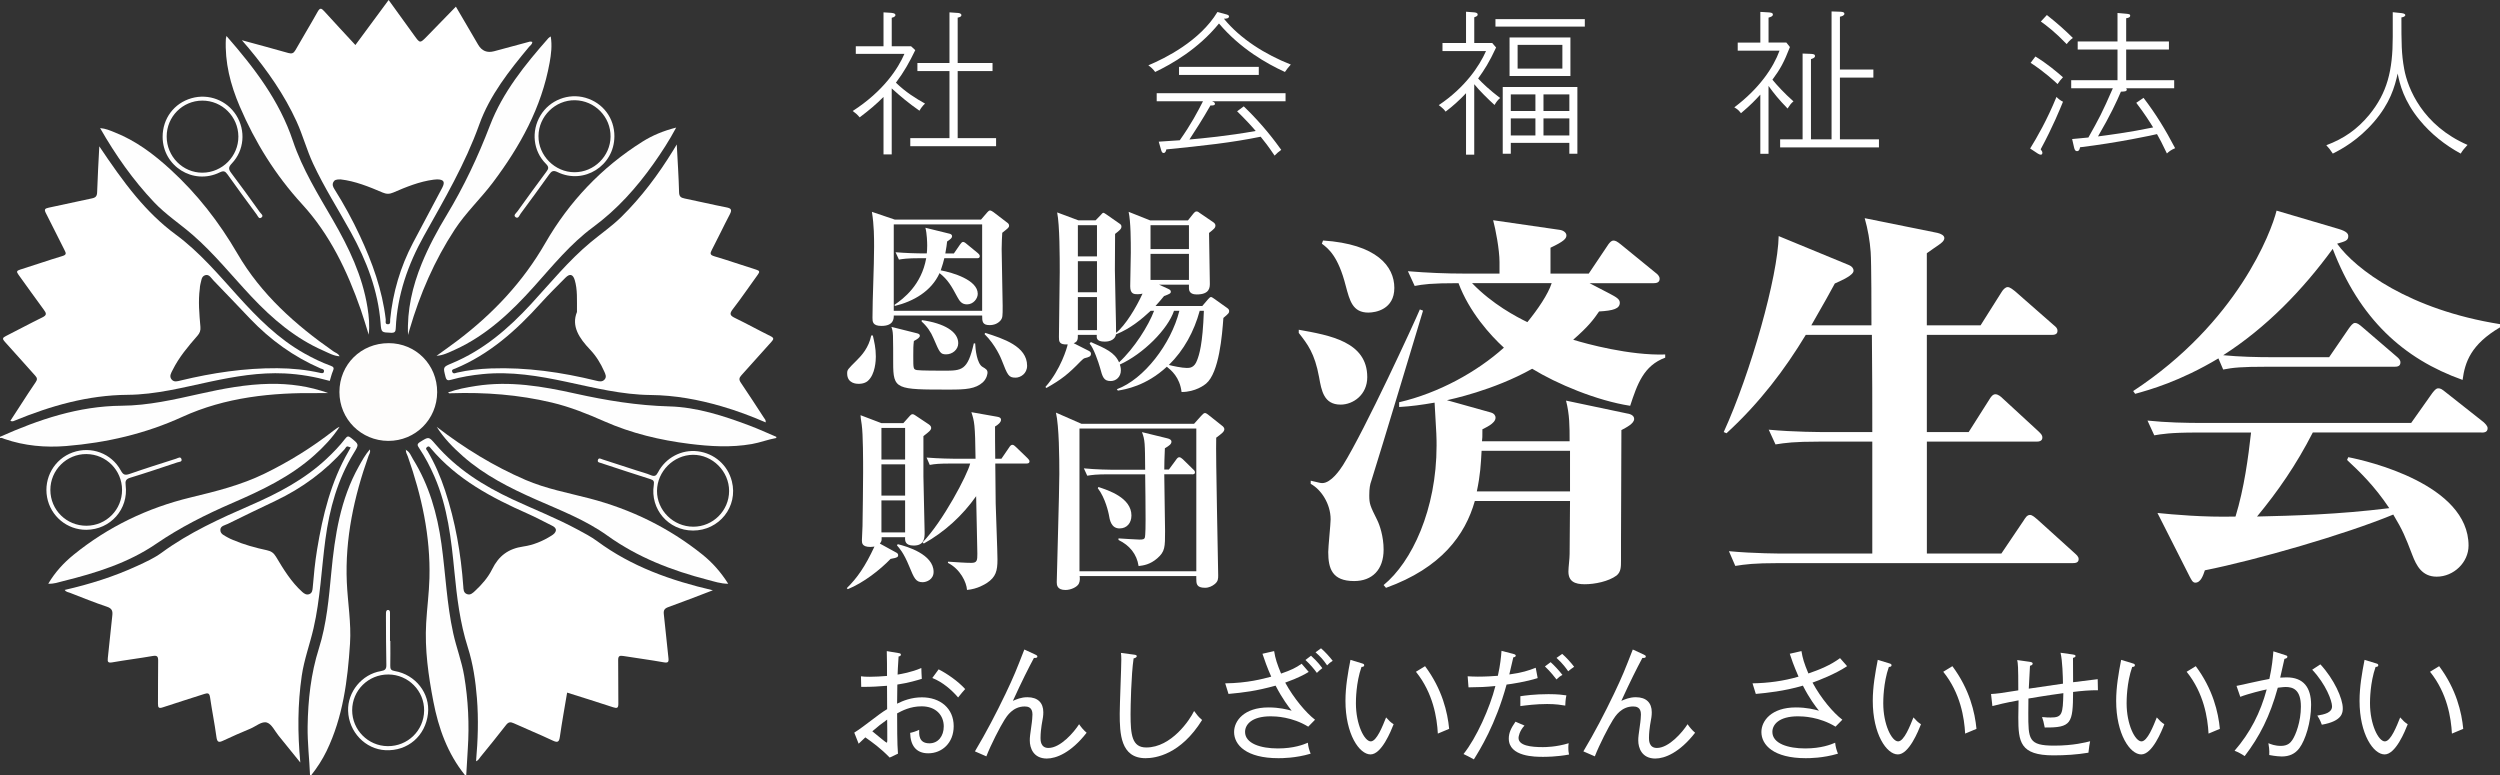
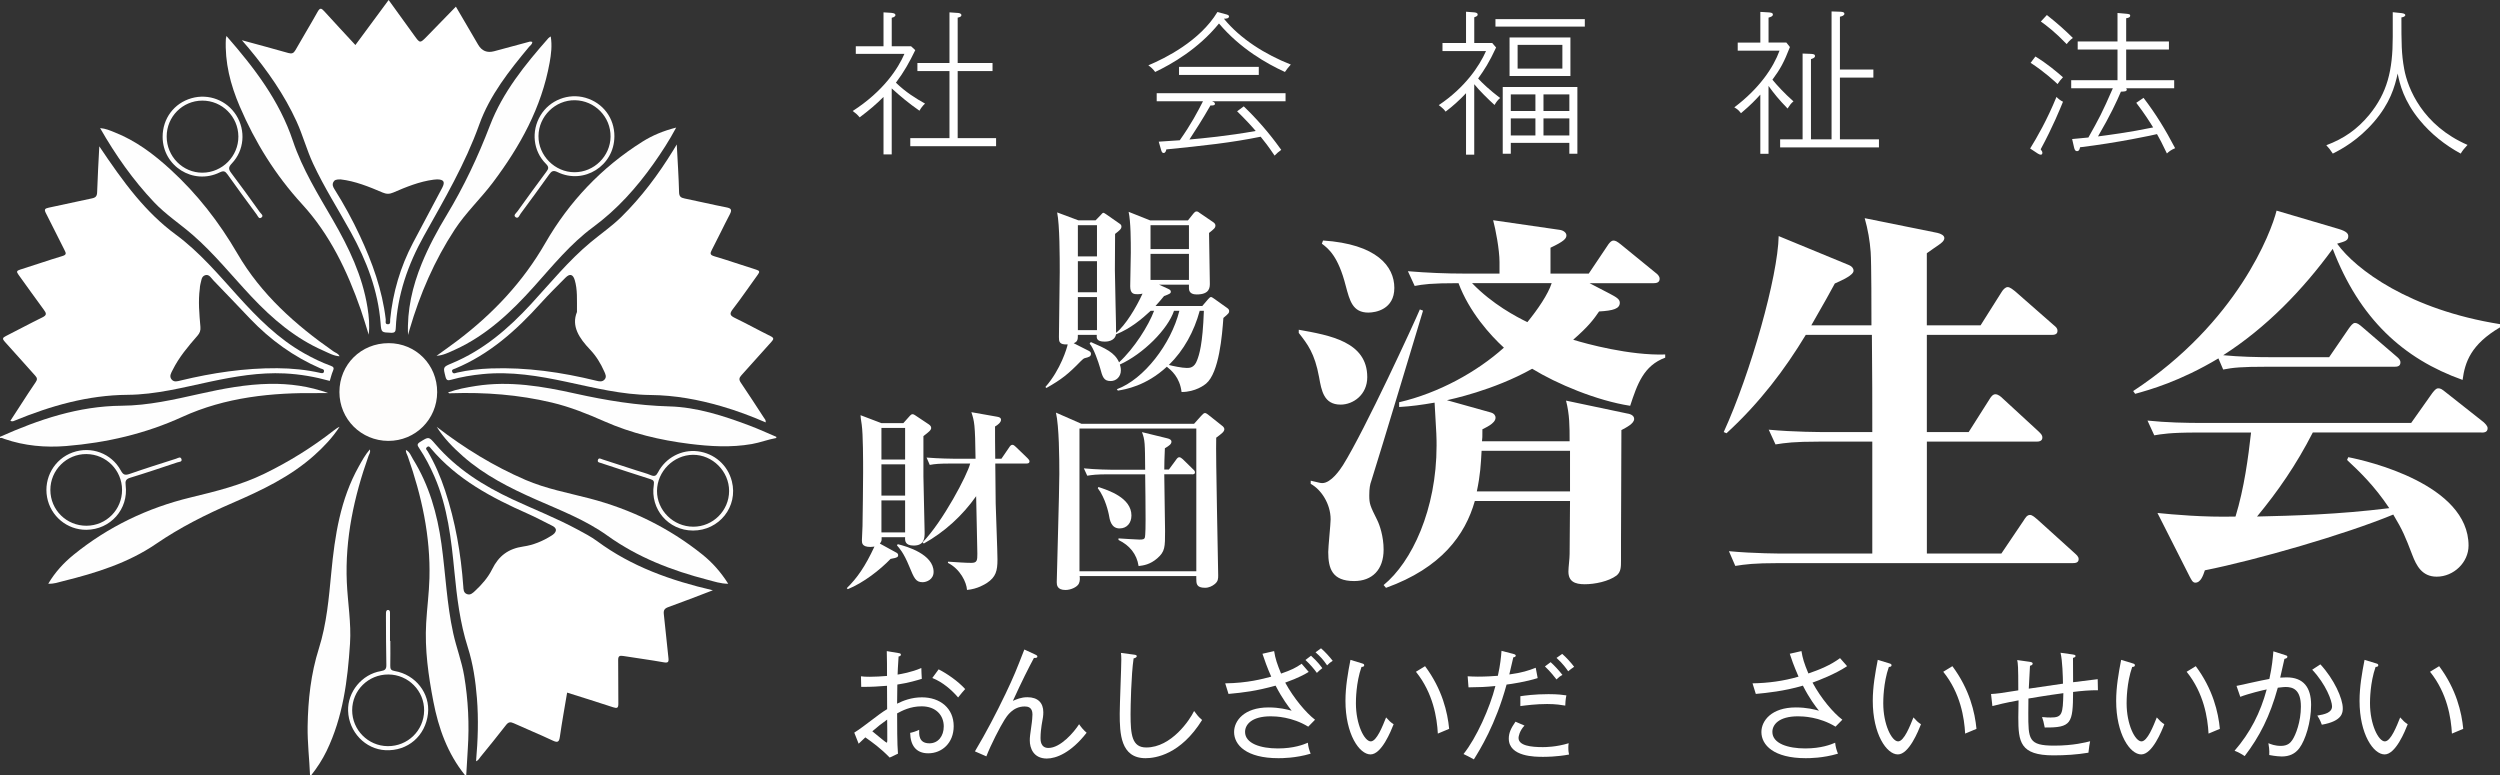
<svg xmlns="http://www.w3.org/2000/svg" viewBox="0 0 1246.56 386.56">
  <rect x="0" y="0" width="1246.56" height="386.56" fill="#333333" stroke="none" />
  <defs>
    <style>.d,.e{fill:#fff;}.f{fill:#fefdfc;}.f,.e,.g,.h,.i,.j{fill-rule:evenodd;}.g{fill:#fefdfd;}.h{fill:#1b983e;}.i{fill:#17983d;}.j{fill:#fefefe;}</style>
  </defs>
  <g id="a" />
  <g id="b">
    <g id="c">
      <g>
        <path class="j" d="M231.89,386.56c-8.71-10.79-13.23-23.4-15.81-36.81-2.49-12.93-4.34-25.93-3.58-39.15,.43-7.44,1.43-14.85,1.63-22.29,.56-20.94-3.87-41.05-10.78-60.7-.38-1.09-1.11-2.08-.95-3.33l-.05,.04c1.98,.94,2.58,3,3.6,4.65,8.03,12.96,12.09,27.25,14.17,42.23,2.06,14.84,2.63,29.87,5.87,44.56,1.58,7.16,4.25,14.01,5.47,21.28,2.01,12.05,2.6,24.15,1.8,36.33-.29,4.4-.52,8.79-.78,13.19h-.59Z" />
        <path class="j" d="M154.59,386.56c-.34-8.13-1.32-16.23-1.2-24.38,.2-13.19,1.6-26.15,5.61-38.83,3.89-12.31,4.98-25.15,6.2-37.93,1.75-18.32,4.49-36.38,13.67-52.78,1.61-2.88,3.17-5.8,5.53-8.54,.48,1.42-.31,2.29-.63,3.2-7.25,20.39-11.77,41.27-10.84,63.03,.44,10.18,2.26,20.33,1.6,30.54-1.19,18.43-3.51,36.66-11.68,53.58-2.09,4.33-4.71,8.33-7.68,12.11h-.59Z" />
        <path class="j" d="M0,217.81c19.36-8.63,39.16-15.34,60.73-15.5,13.21-.1,26.08-3.07,38.9-5.94,11.51-2.58,23.09-4.77,34.89-4.97,9.9-.16,19.69,1.17,29.17,4.61-1.57,0-3.13,.02-4.7,0-23.45-.32-46.53,2.02-68.11,11.87-18.46,8.42-37.8,12.89-57.85,14.52-10.43,.85-20.8-.08-30.8-3.52-.73-.25-1.41-.73-2.24-.47v-.59Z" />
        <path class="j" d="M387.07,218.4c-4.13,.72-8.04,2.29-12.19,3.01-10.38,1.81-20.72,1.2-31.08-.1-14.66-1.83-28.92-5.24-42.44-11.21-8.53-3.77-17.13-7.22-26.22-9.38-16.52-3.93-33.29-5.2-50.23-4.64-.44,.01-.94,.31-1.47-.42,4.56-1.63,9.22-2.49,13.91-3.22,16.81-2.62,33.22,.18,49.54,3.81,15.43,3.43,30.92,5.96,46.82,6.39,13.81,.38,26.97,4.67,39.86,9.5,4.57,1.71,9.01,3.77,13.51,5.67v.59Z" />
        <path class="e" d="M337.45,72.02c.44,8.53,.96,16.15,1.15,23.77,.05,2.2,.85,2.79,2.76,3.18,6.93,1.4,13.8,3.06,20.74,4.41,2.44,.47,3.03,1.15,1.81,3.48-3.06,5.82-5.85,11.78-8.9,17.6-.99,1.88-1.14,2.65,1.28,3.36,6.96,2.04,13.81,4.48,20.74,6.62,1.83,.56,1.87,1.1,.82,2.53-4.18,5.71-8.11,11.6-12.45,17.18-1.91,2.46-1.27,3.27,1.18,4.45,5.91,2.86,11.66,6.06,17.56,8.97,1.81,.89,1.78,1.48,.51,2.87-5.03,5.51-9.92,11.16-14.95,16.66-1.19,1.3-1.33,2.21-.31,3.71,3.92,5.77,7.69,11.63,11.5,17.46,.41,.63,1.07,1.17,.9,2.35-7.22-3.15-14.5-5.85-21.96-8.02-11.54-3.36-23.24-5.52-35.36-5.64-14.32-.13-28.2-3.62-42.12-6.59-13.76-2.94-27.59-5.26-41.77-3.83-5.29,.53-10.51,1.38-15.63,2.82-1.51,.42-2.32,.46-2.81-1.49-1.21-4.85-1.37-4.84,3.23-6.75,15.68-6.53,28.19-17.29,39.53-29.62,9.64-10.48,18.64-21.57,29.65-30.73,5.06-4.21,10.5-7.93,15.22-12.56,10.08-9.91,18.46-21.14,25.85-33.15,.46-.74,.91-1.49,1.84-3.04Zm-49.76,83.54c-.04-6.18,.31-11.13-1.11-15.91-.88-2.95-2.48-3.35-4.64-1.17-4.15,4.18-8.35,8.32-12.29,12.69-12.2,13.54-25.58,25.5-42.68,32.61-.71,.29-2.01,.44-1.44,1.72,.51,1.13,1.59,.48,2.35,.3,5.57-1.28,11.23-1.88,16.92-2.09,17.79-.64,35.22,1.89,52.45,6.11,1.47,.36,2.97,.73,4.14-.52,1.26-1.34,.46-2.81-.13-4.13-1.75-3.98-4.06-7.72-7.02-10.83-5.46-5.73-9.46-11.71-6.55-18.79Z" />
        <path class="e" d="M49.51,72.96c5.86,8.7,11.68,17.17,18.32,25.07,5.9,7.01,12.35,13.44,19.76,18.89,11.81,8.69,21.21,19.83,30.95,30.62,9.9,10.98,20.26,21.42,33.32,28.74,4.2,2.35,8.52,4.46,13.04,6.1,1.45,.52,1.78,1.11,1.13,2.56-.68,1.51-1.03,3.16-1.6,4.99-7.38-2.05-14.86-3.36-22.49-3.73-12.58-.6-24.85,1.5-37.07,4.1-13.63,2.9-27.21,6.47-41.22,6.57-19.83,.14-38.35,5.49-56.46,12.92-.55,.22-1.07,.52-2.02,.03,1.74-2.67,3.46-5.33,5.18-7.97,2.47-3.78,4.87-7.61,7.45-11.31,.92-1.32,.77-2.11-.25-3.23-5.08-5.6-10.04-11.31-15.14-16.89-1.3-1.42-1.23-1.99,.53-2.86,6.06-3.01,11.98-6.31,18.07-9.24,2.42-1.16,2.21-2.04,.8-3.92-4.29-5.74-8.36-11.65-12.6-17.43-1.04-1.43-1.02-1.96,.81-2.53,7.02-2.18,13.96-4.63,21.01-6.74,2.14-.64,2-1.33,1.15-2.97-3.15-6.1-6.1-12.31-9.27-18.4-.96-1.83-.62-2.37,1.35-2.77,7.21-1.47,14.38-3.17,21.59-4.64,1.87-.38,2.51-1.11,2.58-3.07,.24-7.63,.7-15.26,1.08-22.89Zm110.47,113.04c.55,.04,1.35,.28,1.55-.67,.27-1.32-.98-1.31-1.69-1.62-13.43-5.82-25.03-14.23-35.12-24.78-6.11-6.39-12.17-12.81-18.33-19.14-1.1-1.13-2.06-3.11-3.97-2.6-2.15,.58-1.98,2.93-2.53,4.65-.21,.64-.17,1.36-.26,2.04-.86,6.38-.24,12.74,.3,19.09,.16,1.86-.29,3.08-1.47,4.43-4.65,5.32-9.22,10.72-12.39,17.12-.72,1.45-1.82,3.07-.53,4.66,1.27,1.56,2.98,.92,4.64,.52,15.79-3.8,31.77-6.2,48.06-6.1,7.27,.05,14.5,.74,21.73,2.4Z" />
        <path class="e" d="M355.5,294.31c-7.94,3.02-15.05,5.82-22.24,8.39-1.98,.71-2.49,1.61-2.26,3.61,.84,7.22,1.46,14.47,2.29,21.69,.25,2.14-.15,2.64-2.42,2.23-6.67-1.2-13.4-2.06-20.08-3.14-1.86-.3-2.6,0-2.56,2.13,.13,7.17-.03,14.36,.09,21.53,.04,2.32-.6,2.57-2.66,1.89-7.53-2.5-15.12-4.83-22.88-7.29-1.25,7.45-2.57,14.69-3.61,21.97-.39,2.75-1.13,3.09-3.62,1.92-6.38-3.02-12.94-5.67-19.36-8.61-1.73-.79-2.69-.64-3.9,.92-4.14,5.37-8.45,10.61-12.73,15.88-.6,.74-1.01,1.7-2.19,2.17,.93-10.55,1.27-20.98,.44-31.44-.69-8.64-1.93-17.17-4.57-25.45-3.91-12.25-5.41-24.92-6.66-37.64-1.58-16.15-3.36-32.26-9.92-47.37-2.16-4.96-4.64-9.75-7.65-14.25-.85-1.27-1.32-1.99,.46-3.09,4.34-2.68,4.26-2.81,7.64,1.12,10.59,12.33,23.96,20.76,38.52,27.54,10.75,5.01,21.83,9.34,32.28,14.98,3.37,1.82,6.81,3.59,9.87,5.85,17.08,12.62,36.54,19.58,57.73,24.49Zm-78.29-30.06c-.19-1.25-1.15-1.74-2.13-2.23-3.96-1.95-7.84-4.07-11.87-5.85-18.08-8-35.37-17.13-48.39-32.62-.47-.56-.93-1.4-1.9-.62-1,.81-.09,1.44,.25,2.01,3.67,6.19,6.48,12.76,8.74,19.58,5.17,15.56,7.92,31.57,9.1,47.88,.1,1.45,.07,3.1,1.72,3.79,1.77,.74,2.96-.46,4.13-1.54,3.41-3.17,6.52-6.72,8.54-10.83,3.28-6.68,8.13-10.27,15.57-11.33,4.89-.7,9.64-2.65,13.93-5.36,1.08-.68,2.15-1.42,2.31-2.87Z" />
        <path class="e" d="M120.59,20.05c8.28,2.26,15.76,4.26,23.2,6.38,1.72,.49,2.62,.14,3.52-1.43,3.63-6.41,7.48-12.69,11.06-19.12,1.14-2.04,1.83-1.9,3.24-.35,5.08,5.6,10.24,11.13,15.6,16.92,5.99-8.11,11.18-15.14,16.58-22.45,4.36,6.03,8.58,11.87,12.79,17.71,2.82,3.92,2.84,3.95,6.24,.49,4.75-4.83,9.46-9.71,14.5-14.89,3.91,6.67,7.5,12.82,11.09,18.96q2.74,4.7,7.99,3.27c5.49-1.49,10.99-2.94,16.48-4.44,.83-.23,1.63-.61,2.53-.19,0,1.21-.98,1.71-1.58,2.42-9.9,11.9-19.61,24.14-24.85,38.76-7.04,19.66-17.51,37.44-27.59,55.51-7.98,14.31-13.31,29.5-14.05,46.05-.07,1.59-.38,2.37-2.35,2.28-4.75-.21-4.85-.06-5.21-4.75-1.26-16.29-6.97-31.1-14.77-45.26-6.3-11.43-13.34-22.44-18.87-34.29-3.2-6.86-5.13-14.21-8.27-21.08-6.14-13.41-14.53-25.35-23.93-36.63-.94-1.13-1.91-2.23-3.35-3.89Zm49.28,69.41c-2.19-.08-3.11,.29-3.65,1.32-.68,1.33-.14,2.45,.56,3.57,4.7,7.48,8.94,15.21,12.67,23.23,6.2,13.31,11.16,26.99,12.89,41.68,.1,.86-.52,2.29,.9,2.41,1.73,.15,1.22-1.5,1.31-2.4,1.33-13.44,5.08-26.15,11.34-38.11,4.82-9.21,9.79-18.33,14.61-27.54,1.56-2.97,.75-4.15-2.58-4.18-.58,0-1.17,.08-1.76,.15-7.08,.94-13.61,3.62-20.09,6.42-1.86,.8-3.37,.81-5.26,0-6.85-2.93-13.77-5.73-20.95-6.56Z" />
-         <path class="e" d="M149.74,380.21c-3.87-4.79-7.36-9.13-10.88-13.45-1.85-2.28-3.37-5.69-5.73-6.46-2.56-.83-5.51,1.87-8.29,3.03-4.52,1.9-9.04,3.82-13.46,5.93-2.23,1.07-3.09,.96-3.46-1.8-.89-6.61-2.23-13.17-3.18-19.77-.3-2.09-1.08-2.25-2.79-1.69-6.9,2.25-13.85,4.37-20.73,6.68-2.05,.69-2.48,.18-2.45-1.85,.1-7.08-.05-14.16,.09-21.24,.04-2.22-.43-2.9-2.77-2.49-6.67,1.16-13.41,1.99-20.08,3.16-2.15,.38-2.47-.21-2.25-2.14,.8-7.03,1.42-14.07,2.23-21.1,.27-2.3-.08-3.63-2.65-4.49-6.23-2.07-12.32-4.56-18.45-6.94-.87-.34-1.96-.37-2.62-1.44,12.48-2.86,24.59-6.64,36.17-11.99,4.19-1.94,8.44-3.85,12.16-6.57,13.74-10.07,29.1-17.02,44.59-23.77,13.64-5.94,26.75-12.82,37.73-23.14,3.3-3.1,6.45-6.35,9.21-9.94,.97-1.26,1.55-1.51,2.92-.39,3.98,3.24,4.05,3.16,1.39,7.5-8.12,13.23-12.14,27.79-14.18,43.02-1.99,14.79-2.56,29.77-5.92,44.38-1.82,7.93-4.7,15.59-5.88,23.7-2.06,14.17-2.11,28.37-.72,43.27Zm25.15-157.13c-.22-.06-.63-.12-.99-.3-1.26-.63-1.54,.62-2.02,1.16-9.7,10.99-21.25,19.47-34.47,25.76-7.97,3.79-15.93,7.62-23.85,11.53-1.41,.7-3.64,.95-3.69,2.95-.06,2.18,2.12,2.86,3.68,3.81,.83,.5,1.76,.87,2.66,1.25,5.43,2.34,11.12,3.89,16.88,5.12,2.09,.45,3.38,1.32,4.5,3.19,3.78,6.32,7.61,12.64,13.17,17.64,1,.89,2.11,1.58,3.47,1.05,1.39-.54,1.57-1.82,1.69-3.16,.53-6.36,1.15-12.72,2.18-19.03,2.82-17.14,6.9-33.87,15.73-49.08,.25-.42,.48-.85,1.06-1.9Z" />
        <path class="f" d="M193.81,171.1c13.56,.02,24.22,10.79,24.17,24.44-.04,13.56-10.86,24.34-24.38,24.3-13.55-.05-24.35-10.84-24.36-24.36,0-13.72,10.76-24.4,24.57-24.37Z" />
        <path class="j" d="M337.17,63.6c-3.54,6.6-7.31,12.39-11.3,18.03-8.5,12.01-18.19,22.81-30.14,31.62-11.3,8.32-20.14,19.25-29.45,29.63-11.41,12.72-23.69,24.35-39.51,31.53-2.9,1.31-5.75,2.78-9.11,3.02,3.62-2.63,7.29-5.19,10.85-7.9,17.51-13.34,32.26-29,43.36-48.28,11.92-20.7,28.06-37.76,48.4-50.57,5.04-3.18,10.55-5.46,16.9-7.07Z" />
        <path class="j" d="M203.46,167.02c-.55-12.44,2.19-24.2,6.81-35.55,3.45-8.46,7.78-16.48,12.49-24.28,8.58-14.2,15.59-29.09,21.54-44.62,6.36-16.59,17.49-30.32,29.14-43.54,.23-.27,.58-.44,1.17-.86,.75,4.59,.2,8.86-.55,13.04-4.03,22.43-14.74,41.73-28.23,59.7-6.07,8.08-13.51,15.03-19.09,23.54-10.12,15.45-17.35,32.17-22.51,49.84-.26,.91-.51,1.81-.77,2.72Z" />
        <path class="j" d="M169.38,177.65c-2.99-.15-5.53-1.66-8.17-2.82-14.02-6.14-25.37-15.84-35.75-26.85-9.75-10.35-18.64-21.53-29.43-30.9-6.37-5.53-13.47-10.17-19.3-16.35-10.42-11.04-19.09-23.34-26.81-36.86,2.77,.21,4.94,1.2,7.12,2.06,10.66,4.19,19.59,10.92,27.98,18.6,13.36,12.23,24.26,26.26,33.37,41.92,11.77,20.23,28.87,35.49,47.87,48.75,1.07,.75,2.53,1.05,3.05,2.48l.06-.05Z" />
        <path class="j" d="M112.92,17.94c13.99,16.01,26.42,32.29,33.1,52.24,4.74,14.13,12.56,26.71,19.96,39.5,7.93,13.72,14.76,27.86,17.27,43.71,.7,4.43,1.15,8.89,.59,13.48-1.31-4.17-2.52-8.38-3.96-12.5-6.7-19.21-15.39-37.43-29.24-52.54-13.3-14.51-23.45-30.86-31.14-48.85-4.59-10.73-7.46-21.84-6.88-33.65,.01-.28,.11-.55,.3-1.39Z" />
        <path class="j" d="M24.07,291.05c3.39-5.76,7.72-10.44,12.66-14.45,17.24-13.98,36.86-23.38,58.35-28.57,12.59-3.04,25.06-6.13,36.78-11.84,12.3-5.99,23.83-13.16,34.61-21.58,.88-.68,1.77-1.34,2.85-1.81-3.48,5.37-7.82,9.92-12.54,14.16-12,10.78-26.36,17.54-40.94,23.86-13.24,5.73-26.03,12.16-38,20.35-13.99,9.57-30.04,14.54-46.34,18.58-2.33,.58-4.65,1.46-7.43,1.3Z" />
        <path class="j" d="M217.77,212.85c13.73,10.58,28.34,19.58,44.28,26.45,10.24,4.41,21.12,6.42,31.8,9.2,20.72,5.4,39.63,14.58,56.37,28,4.98,3.99,9.21,8.76,12.89,14.58-3.83-.03-7.04-1.15-10.26-1.98-17.84-4.62-34.8-11.14-49.96-22.01-10.87-7.8-23.4-12.61-35.57-17.98-13.04-5.76-25.72-12.11-36.51-21.64-4.91-4.34-9.5-8.98-13.05-14.62Z" />
        <path class="e" d="M194.63,319.59c0,4.12,.07,8.25-.03,12.36-.04,1.68,.39,2.34,2.18,2.64,10.47,1.79,17.77,11.22,16.62,21.26-1.27,11.13-10.1,18.73-21.14,18.22-10.11-.47-18.36-9.12-18.69-19.61-.3-9.46,6.87-18.26,16.36-19.83,2.06-.34,2.77-.97,2.72-3.12-.18-7.95-.16-15.9-.21-23.86,0-.69-.01-1.38,.02-2.06,.03-.72,.21-1.48,1.1-1.43,.9,.05,.9,.87,.9,1.57,0,3.83,0,7.66,0,11.49v2.36c.05,0,.11,0,.16,0Zm-1.01,16.72c-9.99-.02-18.01,7.92-18.02,17.85,0,9.79,7.92,17.8,17.71,17.89,9.99,.09,18.05-7.77,18.17-17.72,.12-9.88-7.92-17.99-17.86-18.02Z" />
        <path class="j" d="M81.09,68.24c-.02-9.15,5.72-16.81,14.44-19.28,8.55-2.42,17.59,1.06,22.3,8.56,4.76,7.58,3.99,17.45-2.24,23.98-1.77,1.86-1.72,2.87-.28,4.77,4.86,6.42,9.55,12.97,14.25,19.52,.54,.76,2.05,1.7,.82,2.66-1.27,.99-1.79-.67-2.36-1.45-4.9-6.64-9.81-13.28-14.57-20.02-1.18-1.67-1.96-1.97-3.93-1-13.2,6.44-28.4-3.12-28.43-17.74Zm2.02-.2c-.01,9.98,8,18.1,17.83,18.07,9.88-.03,17.98-8.2,17.92-18.05-.06-9.94-8.15-17.95-18.05-17.89-9.81,.06-17.69,8.01-17.7,17.88Z" />
        <path class="g" d="M43.07,264.17c-9.6,.08-17.87-6.79-19.6-16.26-1.75-9.61,3.63-19.03,12.75-22.31,9.18-3.3,19.34,.38,24.03,9.02,1.19,2.2,2.12,2.47,4.37,1.69,7.68-2.68,15.44-5.12,23.2-7.6,.89-.28,2.28-1.31,2.7,.33,.33,1.32-1.28,1.24-2.1,1.52-7.81,2.61-15.62,5.25-23.5,7.65-2.18,.67-2.54,1.63-2.27,3.72,1.52,11.91-7.57,22.15-19.58,22.24Zm17.79-19.89c-.02-9.84-7.91-17.78-17.75-17.87-9.91-.09-18.03,8-18,17.91,.03,9.98,8.04,17.89,18.06,17.83,9.84-.06,17.7-8.01,17.69-17.88Z" />
        <path class="f" d="M306.35,68.03c-.05,14.62-15.21,24.2-28.36,17.78-2.13-1.04-2.98-.48-4.16,1.18-4.66,6.56-9.43,13.05-14.21,19.51-.62,.84-1.15,2.73-2.47,1.84-1.43-.96,.24-2.07,.83-2.9,4.75-6.62,9.53-13.21,14.4-19.74,1.13-1.51,1.49-2.37-.16-4.01-6.43-6.39-7.42-16.33-2.72-24.13,4.58-7.62,13.88-11.27,22.44-8.8,8.74,2.52,14.46,10.16,14.42,19.27Zm-1.91,.13c.12-9.89-7.85-18.04-17.78-18.18-9.79-.14-18.09,8.02-18.16,17.85-.07,9.77,8.18,18.06,17.97,18.05,9.75,0,17.86-8.01,17.97-17.72Z" />
        <path class="f" d="M345.49,264.54c-12.22-.03-21.39-10.65-19.49-22.77,.27-1.75-.05-2.36-1.73-2.88-7.76-2.43-15.48-5.02-23.21-7.55-.37-.12-.74-.25-1.11-.39-.84-.32-2.3-.25-1.79-1.69,.43-1.2,1.56-.41,2.3-.18,5.7,1.81,11.38,3.69,17.07,5.54,2.33,.76,4.73,1.37,6.98,2.31,1.85,.78,2.67,.37,3.59-1.41,3.8-7.34,11.82-11.5,19.8-10.5,8.35,1.05,14.97,6.87,17.03,14.99,3.19,12.6-6.28,24.56-19.44,24.54Zm.22-1.91c9.8,0,17.82-8,17.84-17.79,.02-9.82-8.28-18.14-18.02-18.06-9.66,.08-17.85,8.26-17.93,17.93-.09,9.77,8.15,17.92,18.11,17.92Z" />
-         <path class="i" d="M202.4,224.29c-.13-.09-.26-.18-.39-.28,.09-.03,.19-.1,.26-.08,.27,.07,.29,.22,.08,.4l.05-.04Z" />
-         <path class="h" d="M169.32,177.7c.11,.07,.22,.15,.33,.22-.07,.03-.15,.06-.22,.09-.02-.12-.03-.24-.05-.36l-.06,.05Z" />
        <g>
          <g>
            <path class="d" d="M458.45,55.2c-5.41-3.78-9.11-6.87-13.82-11.12v32.9h-4.09v-28.65c-3.86,3.86-7.1,6.56-11.89,10.19-1.23-1.47-2.16-2.24-3.47-3.17,15.45-9.96,22.7-21.32,25.79-28.5h-24.25v-3.79h13.82V6.16l3.71,.23c.62,.08,2.24,.16,2.24,1.16,0,.31-.31,1-1.85,1.31v14.21h9.65l2.08,1.93c-2.94,6.1-5.72,11.04-9.65,16.22,4.87,4.71,9.81,7.8,14.52,10.42-1.24,1.16-2.01,2.24-2.78,3.55Zm-4.56,17.69v-4.02h19.54V35.43h-15.99v-4.02h15.99V6.16l4.4,.31c.62,.08,1.54,.31,1.54,1.08,0,.85-1.08,1.08-1.85,1.24V31.41h17.38v4.02h-17.38v33.44h19.15v4.02h-42.78Z" />
            <path class="d" d="M640.71,35.89c-8.96-4.09-22.16-11.51-32.9-24.17-10.35,12.74-23.71,20.31-31.82,24.17-1.08-1.47-1.93-2.24-3.4-3.32,8.34-3.48,25.72-12.12,34.44-26.57l4.4,1.16c.85,.23,1.39,.54,1.39,1.01,0,1-1.31,1.16-2.55,1.16,8.26,10.12,20.62,17.84,33.36,22.86-1.47,1.62-1.85,2.16-2.94,3.71Zm-36.37,14.6c.77,.31,1.47,.62,1.47,1.31,0,.85-1.62,.85-2.24,.77-4.48,7.8-7.34,12.12-10.5,16.99,6.26-.54,19.31-1.78,33.05-4.25-1.31-1.62-5.1-5.79-9.27-9.81l3.32-2.47c9.73,9.34,15.91,17.84,18.69,21.7-1.39,1-2.32,1.78-3.32,2.86-3.24-4.79-4.86-6.87-6.95-9.42-14.75,3.01-28.58,4.48-47.03,6.33-.16,.7-.39,1.78-1.39,1.78-.78,0-1.01-.85-1.24-1.62l-1.16-4.02c1.7-.16,8.96-.62,10.5-.7,5.71-8.11,8.73-13.9,11.58-19.46h-23.09v-4.02h64.25v4.02h-36.68Zm-16.45-13.13v-4.02h39.77v4.02h-39.77Z" />
            <path class="d" d="M745.21,52.34c-2.85-2.55-7.64-7.26-10.12-10.35v35.14h-4.09v-30.66c-3.4,3.63-6.72,6.57-10.19,9.19-.69-1-1.39-1.7-3.4-3.24,13.13-8.8,20.23-19.46,23.55-26.95h-21.7v-4.02h11.74V5.85l4.02,.31c.77,.08,1.78,.23,1.78,1.08,0,.69-.46,.93-1.7,1.39v12.82h8.96l1.93,2.24c-3.48,7.49-5.79,11.04-8.96,15.45,2.08,2.32,5.79,5.79,10.96,9.73-1.24,1.08-1.93,2.01-2.78,3.48Zm.46-39.08v-3.71h44.56v3.71h-44.56Zm36.84,63.4v-5.41h-29.19v5.41h-4.02V43.38h37.22v33.29h-4.01Zm-29.81-38.77V18.67h30.35v19.23h-30.35Zm12.9,9.19h-12.28v8.27h12.28v-8.27Zm0,11.97h-12.28v8.5h12.28v-8.5Zm13.44-36.68h-22.32v11.82h22.32v-11.82Zm3.48,24.71h-12.9v8.27h12.9v-8.27Zm0,11.97h-12.9v8.5h12.9v-8.5Z" />
            <path class="d" d="M891.33,54.12c-4.48-4.63-6.72-7.41-9.5-11.27v33.83h-4.09v-29.5c-2.63,2.86-4.64,5.02-9.65,9.27-1.23-1.54-1.55-1.86-3.32-2.93,12.51-9.42,19.54-19.93,22.55-28.27h-20.85v-4.02h11.28V5.93l3.94,.23c1.08,.08,2.31,.16,2.31,1.08s-1.08,1.23-2.16,1.54v12.43h8.88l1.78,2.24c-2.94,7.57-4.79,10.97-8.73,16.29,2.01,2.47,5.94,6.8,10.5,10.81-1.16,.85-2.09,2.24-2.93,3.55Zm-3.71,19.39v-4.02h11.2V26.7l4.09,.16c1.16,.08,2.09,.15,2.09,1.08s-1.16,1.23-2.01,1.54v40h10.27V5.7l4.63,.16c1.23,.08,1.78,.38,1.78,1,0,.93-1.39,1.31-2.24,1.47v26.33h16.68v4.02h-16.68v30.81h19.46v4.02h-49.27Z" />
            <path class="d" d="M1017.53,74.43c.69,1,.85,1.23,.85,1.78,0,.46-.23,.93-.77,.93-.38,0-.85-.16-1.47-.54l-3.86-2.55c3.47-5.64,8.42-14.21,13.13-25.72,.93,.93,1.93,1.78,3.25,2.39-1.32,3.25-5.02,12.44-11.12,23.71Zm8.42-32.51c-1.39-1.31-6.72-6.26-13.44-10.58l2.39-3.17c6.03,3.71,10.27,7.34,13.75,10.35-1.16,1.23-1.78,2.01-2.7,3.4Zm4.56-19.92c-5.72-5.95-9.96-9.19-12.9-11.27l3.01-3.24c5.17,4.09,8.73,7.26,12.97,11.43-1.47,1.08-2.24,1.93-3.09,3.09Zm49.96,54.52c-2.16-4.63-3.86-7.8-4.94-9.65-1.46,.39-19.61,4.32-38.38,6.56-.08,.54-.31,1.93-1.47,1.93-1.08,0-1.31-1.08-1.54-2.01l-.93-4.02c4.56-.39,6.1-.54,8.11-.77,5.25-9.35,6.79-12.13,12.2-24.56h-20.77v-4.02h23.09v-15.29h-19.85v-4.01h19.85V6.47l4.4,.39c1.39,.16,1.93,.23,1.93,.93,0,.93-1.08,1.16-2.01,1.31v11.58h21.32v4.01h-21.32v15.29h23.94v4.02h-23.94c.08,.16,.31,.46,.31,.62,0,1.01-1.08,1.01-2.93,1.08-2.08,4.87-5.25,11.74-11.43,22.32,5.25-.69,15.14-1.93,27.5-4.48-1.63-2.62-4.17-6.72-8.42-12.28l3.63-2.47c6.18,8.11,10.81,15.68,15.75,25.1-2.08,.85-3.17,1.78-4.09,2.63Z" />
            <path class="d" d="M1226.97,76.59c-7.8-4.24-14.83-9.81-20.46-16.68-7.88-9.57-9.96-17.99-10.97-23.24-1.47,6.72-3.79,14.75-11.81,24.09-7.88,9.11-16.06,13.59-20.54,15.83-1.23-1.93-2.01-2.86-3.24-4.17,8.8-3.32,15.37-7.88,21.39-15.14,8.96-10.97,11.74-22.01,11.74-38.85V6.08l4.4,.46c.46,.08,1.85,.23,1.85,1s-1.39,1.08-1.93,1.16c0,12.67,0,18.15,1.39,25.72,1.78,9.73,9.19,28.11,31.58,37.84-1.62,1.7-2.47,2.78-3.4,4.32Z" />
          </g>
          <g>
            <path class="d" d="M462.87,375.62c-6.25,0-8.92-4.13-9.04-10.2,1.09-.18,3.16-.85,4.49-1.52-.06,2.25-.3,6.74,5.1,6.74,4.43,0,7.16-3.64,7.16-8.44,0-5.58-3.94-10.01-11.05-10.01-5.7,0-9.83,2.25-12.2,3.52,0,4.98,0,15.54,.42,20.09l-4.13,1.94c-4.67-4.79-8.56-7.53-12.14-10.07-1.88,1.76-2.12,2-3.34,3.16l-2.18-5.52c.97-.54,3.4-2.31,4.31-2.97,8.56-6.43,9.34-7.1,12.08-8.74-.06-5.71-.06-6.31-.06-11.65-5.04,.36-6.62,.55-12.87,.55l-.12-5.28c1.34,.18,2.25,.24,4.43,.24,2.36,0,5.94-.18,8.56-.42,0-6.13,0-6.79-.12-12.38l5.77,.97c.79,.12,1.27,.24,1.27,.79,0,.67-.67,.85-1.15,.91-.36,5.04-.42,7.59-.49,9.04,1.46-.24,6.98-1.15,11.83-3.28,.06,.85,.12,4.73,.24,5.4-2.24,.67-6.49,2-12.2,2.85-.06,5.52-.12,6.13-.12,9.53,3.03-1.52,7.22-3.16,12.38-3.16,9.04,0,15.84,5.4,15.84,14.38,0,8.43-5.89,13.53-12.68,13.53Zm-20.51-16.81c-2.61,1.82-5.04,3.76-7.4,5.83,3.46,2.85,6.86,5.65,7.1,5.65,.36,0,.3-.36,.36-1.21,.06-1.21-.06-8.62-.06-10.26Zm35.38-11.04c-3.1-3.64-7.65-7.65-12.87-9.71l3.16-4.31c4.19,2.12,9.65,5.89,13.23,9.83-.97,1.03-2.12,2.43-3.52,4.19Z" />
            <path class="d" d="M522.03,378.23c-6.86,0-8.55-5.4-8.55-8.98,0-1.82,.12-2.55,1.03-9.1,.06-.67,.3-2.37,.3-3.95,0-3.64-2.43-3.94-3.88-3.94-5.83,0-8.86,4.73-10.07,6.67-2.18,3.46-6.79,12.38-9.04,18.21l-5.7-2.49c5.58-9.35,10.62-19,15.29-28.76,4.19-8.8,5.28-11.59,9.35-22.03l5.4,2.49c.61,.3,1.09,.49,1.09,1.03,0,.73-1.03,.73-1.7,.67-2.91,5.46-5.89,11.35-10.5,21.42,1.7-.73,4.07-1.82,7.22-1.82,5.28,0,7.95,2.85,7.95,7.46,0,1.82-.18,2.79-.85,6.49-.24,1.52-.54,4.13-.54,6.37,0,1.15,0,4.98,3.94,4.98,6.01,0,12.74-7.83,15.29-11.84,1.09,1.58,2.24,2.97,3.76,4.25-7.77,10.01-15.23,12.86-19.79,12.86Z" />
            <path class="d" d="M571.18,378.05c-12.5,0-12.86-12.44-12.86-22.21,0-4.31,.79-23.06,.79-26.88,0-1.7-.06-2.43-.18-3.4l6.43,.85c.91,.12,1.46,.24,1.46,.79s-.85,.97-1.58,1.09c-1.21,8.25-1.52,23.91-1.52,27.85,0,10.32,.73,16.57,7.83,16.57,12.56,0,21.79-13.83,23.85-18.2,1.52,2.06,2.12,2.91,4,4.49-10.74,17.23-23.18,19.05-28.22,19.05Z" />
            <path class="d" d="M652.31,362.33c-8.07-4.92-16.26-5.16-18.69-5.16-9.77,0-12.8,4.31-12.8,7.77,0,5.83,7.83,8.25,16.38,8.25,7.95,0,12.81-1.94,14.93-2.85,.18,2,.66,3.64,1.39,5.46-7.52,2.25-14.32,2.25-16.08,2.25-15.96,0-22.09-6.55-22.09-13.05,0-5.58,4.98-12.26,17.17-12.26,5.46,0,9.35,1.03,11.53,1.64-1.64-2.12-4.43-5.64-8.01-12.5-9.95,2.73-15.72,3.4-23.48,4.13l-1.64-5.28c10.98-.12,18.69-2.19,22.94-3.34-2.06-4.61-3.4-8.5-4.37-11.41l5.82-1.33c.61,3.88,1.52,6.49,3.46,11.22,5.22-1.82,7.28-2.85,10.26-4.91,1.15,1.34,3.03,3.52,3.52,4.07-1.58,.97-4.86,2.91-11.71,5.34,4.31,7.89,10.38,15.05,14.87,18.51l-3.4,3.46Zm4.31-26.82c-1.33-1.88-3.46-4.37-5.7-6.43l2.79-2.12c.73,.67,3.52,3.22,5.64,6.19-1.09,.79-1.58,1.28-2.73,2.37Zm5.1-3.76c-1.94-2.85-3.4-4.43-5.76-6.49l2.73-2c1.76,1.46,4.43,4.37,5.83,6.25-.97,.55-1.94,1.33-2.79,2.25Z" />
            <path class="d" d="M683.38,376.17c-5.58,0-12.5-10.08-12.5-26.7,0-7.04,1.21-13.9,2.49-20.45l5.58,1.7c.79,.24,1.27,.36,1.27,.97,0,.79-.85,.85-1.34,.85-2.79,7.95-2.79,16.81-2.79,18.14,0,10.62,4.25,18.99,7.4,18.99,2.98,0,5.95-7.71,7.65-11.95,1.52,1.7,2.18,2.37,3.76,3.4-1.34,3.4-6.01,15.05-11.53,15.05Zm33.56-10.38c-.42-7.83-2.31-20.15-10.92-30.83l4.55-2.79c8.62,11.59,11.23,23.06,12.01,31.25-.3,.12-5.04,2.12-5.65,2.37Z" />
            <path class="d" d="M751.22,341.33c-5.46,20.03-13.41,32.65-16.32,37.32-1.7-1.03-4.06-2.12-5.16-2.67,6.43-8.01,13.17-23.06,15.9-33.92-4.92,.49-7.59,.61-13.41,.67l-.42-5.52c1.4,.06,2.85,.18,5.04,.18,4.01,0,7.71-.24,10.02-.42,1.27-5.7,1.58-9.35,1.82-12.44l5.89,1.52c.91,.24,1.21,.54,1.21,.85,0,.67-.91,.85-1.21,.85-.36,1.34-1.7,7.34-2,8.55,6.25-.85,9.65-1.94,13.17-3.34l.97,5.16c-5.95,1.88-13.05,2.92-15.47,3.22Zm18.15,36.05c-3.83,0-17.05,0-17.05-9.1,0-2.79,1.03-5.1,3.34-8.43l4.49,1.94c-2.49,2.61-2.97,5.46-2.97,6.13,0,3.89,6.19,4.61,12.08,4.61,1.15,0,6.62,0,12.93-1.94-.12,.85-.18,1.22-.18,2.06,0,2.06,.18,2.61,.36,3.58-6.19,1.15-11.71,1.15-12.98,1.15Zm11.11-25.55c-1.94-.3-4.43-.79-9.04-.79-5.64,0-10.56,.67-13.35,1.03v-4.92c2-.3,7.1-1.03,14.02-1.03,4.85,0,7.16,.36,8.92,.61-.42,1.94-.55,4.31-.55,5.1Zm-4.37-13.04c-.54-.73-3.04-3.95-5.77-6.5l2.85-2.12c1.76,1.58,4,3.95,5.89,6.37-1.27,.67-1.88,1.15-2.97,2.25Zm5.83-4.07c-.73-1.09-2.73-3.94-5.83-6.67l2.85-2c1.94,1.64,4.55,4.55,5.95,6.43-1.27,.85-1.82,1.28-2.97,2.24Z" />
-             <path class="d" d="M825.43,378.23c-6.86,0-8.55-5.4-8.55-8.98,0-1.82,.12-2.55,1.03-9.1,.06-.67,.3-2.37,.3-3.95,0-3.64-2.43-3.94-3.88-3.94-5.82,0-8.86,4.73-10.07,6.67-2.18,3.46-6.79,12.38-9.04,18.21l-5.71-2.49c5.58-9.35,10.62-19,15.29-28.76,4.19-8.8,5.28-11.59,9.35-22.03l5.4,2.49c.61,.3,1.09,.49,1.09,1.03,0,.73-1.03,.73-1.7,.67-2.91,5.46-5.89,11.35-10.5,21.42,1.7-.73,4.07-1.82,7.22-1.82,5.28,0,7.95,2.85,7.95,7.46,0,1.82-.18,2.79-.85,6.49-.24,1.52-.54,4.13-.54,6.37,0,1.15,0,4.98,3.95,4.98,6,0,12.74-7.83,15.29-11.84,1.09,1.58,2.24,2.97,3.76,4.25-7.77,10.01-15.23,12.86-19.78,12.86Z" />
            <path class="d" d="M903.77,340.36c4.25,7.89,10.32,15.05,14.87,18.51l-3.4,3.46c-8.07-4.92-16.27-5.16-18.69-5.16-9.77,0-12.8,4.31-12.8,7.77,0,5.83,7.83,8.25,16.38,8.25,7.95,0,12.8-1.94,14.93-2.85,.18,2,.67,3.64,1.39,5.46-7.52,2.25-14.32,2.25-16.08,2.25-15.96,0-22.09-6.55-22.09-13.05,0-5.58,4.98-12.26,17.17-12.26,5.46,0,9.34,1.03,11.53,1.64-1.7-2.12-4.67-5.95-8.01-12.5-9.4,2.79-18.32,3.64-23.48,4.13l-1.64-5.28c7.77-.12,15.54-1.15,22.94-3.34-2.49-5.76-3.58-8.92-4.37-11.41l5.83-1.33c.55,3.46,1.34,6.13,3.46,11.16,5.52-1.88,11.05-4.13,15.78-7.65,1.15,1.34,3.03,3.46,3.52,4.01-5.76,3.88-14.45,7.22-17.24,8.19Z" />
            <path class="d" d="M946.31,376.17c-5.58,0-12.5-10.08-12.5-26.7,0-7.04,1.21-13.9,2.49-20.45l5.58,1.7c.79,.24,1.28,.36,1.28,.97,0,.79-.85,.85-1.33,.85-2.79,7.95-2.79,16.81-2.79,18.14,0,10.62,4.25,18.99,7.4,18.99,2.97,0,5.95-7.71,7.65-11.95,1.52,1.7,2.18,2.37,3.76,3.4-1.33,3.4-6.01,15.05-11.53,15.05Zm33.56-10.38c-.42-7.83-2.31-20.15-10.92-30.83l4.55-2.79c8.62,11.59,11.23,23.06,12.02,31.25-.3,.12-5.04,2.12-5.65,2.37Z" />
            <path class="d" d="M1033.69,345.03c-.06,15.72-.85,17.84-14.14,17.72-.48-2.67-.85-3.76-1.33-5.22,1.76,.24,3.64,.24,4.31,.24,5.76,0,6.07-1.7,6.31-12.14-7.83,1.03-17.05,2.61-17.42,2.67-.06,2.31-.06,4.86-.06,7.16,0,13.17,0,16.33,12.93,16.33,9.53,0,15.78-1.64,17.9-2.19-.36,1.7-.43,2.25-.85,5.71-5.76,.97-11.59,1.33-17.42,1.33-16.69,0-17.54-6.73-17.54-18.93,0-1.34,.06-6.74,.12-8.5-6.98,1.28-10.5,2.18-13.05,2.85l-.67-6.01c3.16-.18,4.55-.36,13.59-1.82,0-12.32-.18-13.29-.54-15.11l6.07,.85c.73,.12,1.64,.24,1.64,.91s-.67,.91-1.34,1.09c-.12,1.88-.54,9.71-.6,11.41,2.49-.36,13.29-1.94,17.05-2.49-.06-3.52-.24-11.29-1.21-15.41l6.07,.85c.37,.06,1.4,.18,1.4,.73,0,.67-.79,.85-1.27,.97,0,1.94,.06,10.44,.06,12.14,1.52-.18,9.29-1.15,12.26-1.52l.12,5.52c-3.88-.06-8.56,.36-12.38,.85Z" />
            <path class="d" d="M1067.67,376.17c-5.58,0-12.5-10.08-12.5-26.7,0-7.04,1.22-13.9,2.49-20.45l5.58,1.7c.79,.24,1.27,.36,1.27,.97,0,.79-.85,.85-1.34,.85-2.79,7.95-2.79,16.81-2.79,18.14,0,10.62,4.25,18.99,7.4,18.99,2.97,0,5.95-7.71,7.65-11.95,1.52,1.7,2.18,2.37,3.76,3.4-1.33,3.4-6,15.05-11.53,15.05Zm33.56-10.38c-.42-7.83-2.31-20.15-10.92-30.83l4.55-2.79c8.62,11.59,11.23,23.06,12.02,31.25-.3,.12-5.04,2.12-5.65,2.37Z" />
            <path class="d" d="M1146.55,373.01c-2.19,2.91-5.04,4.19-8.86,4.19-.79,0-3.03-.12-6.19-.73,.18-2.31-.25-4.92-.42-5.89,1.22,.49,3.21,1.34,6.25,1.34,3.34,0,4.79-1.58,5.7-2.97,1.64-2.43,4.25-9.04,4.25-16.63,0-8.56-4.01-9.77-7.64-9.77-.79,0-1.09,.06-3.88,.36-3.95,14.38-9.1,24.39-16.51,34.1-1.58-1.09-3.34-2-5.04-2.67,7.83-9.04,12.87-18.93,16.02-30.58-1.64,.3-9.35,2.18-13.17,3.7l-1.88-5.46c1.39-.24,5.46-1.15,6.13-1.33,4.98-1.09,8.07-1.76,10.25-2.13,1.34-6.07,1.76-10.68,2-13.77l5.89,1.88c.73,.24,1.09,.3,1.09,.85,0,.67-.67,.85-1.46,1.03-.24,1.09-1.39,6.25-2.12,9.35,1.94-.12,2.91-.12,3.21-.12,8.38,0,12.2,4.98,12.2,13.71s-2.91,17.66-5.83,21.54Zm11.17-11.65c-.91-2.49-1.76-3.82-2.25-4.55,3.58-.61,7.34-1.39,7.34-4.61,0-2.73-3.03-10.98-9.89-18.27l4.07-2.67c6.86,7.4,11.17,17.05,11.17,21.85,0,2.06,0,6.43-10.44,8.25Z" />
            <path class="d" d="M1189.03,376.17c-5.58,0-12.5-10.08-12.5-26.7,0-7.04,1.21-13.9,2.49-20.45l5.58,1.7c.79,.24,1.27,.36,1.27,.97,0,.79-.85,.85-1.34,.85-2.79,7.95-2.79,16.81-2.79,18.14,0,10.62,4.25,18.99,7.4,18.99,2.98,0,5.95-7.71,7.65-11.95,1.52,1.7,2.18,2.37,3.76,3.4-1.33,3.4-6.01,15.05-11.53,15.05Zm33.56-10.38c-.43-7.83-2.31-20.15-10.92-30.83l4.55-2.79c8.62,11.59,11.23,23.06,12.01,31.25-.3,.12-5.04,2.12-5.64,2.37Z" />
          </g>
          <g>
-             <path class="d" d="M432.65,190c-1.79,1.49-4.37,1.39-4.57,1.39-.89,0-5.66-.1-5.66-5.16,0-1.89,.2-1.99,4.86-6.65,2.38-2.38,5.86-6.15,7.15-12.31h.79c.7,3.18,1.49,6.15,1.49,10.52,0,1.69-.2,8.93-4.07,12.21Zm67.1-73.95c-.1,2.28-.3,4.67-.3,8.14,0,4.47,.5,24.32,.5,28.29,0,5.36,0,5.96-1.09,7.35-1.29,1.49-3.17,2.28-5.46,2.28-3.67,0-3.67-1.99-3.67-4.76h-44.07c0,1.59-.1,5.16-6.15,5.16-4.47,0-4.47-2.18-4.47-4.07,0-9.83,.8-25.51,.8-35.34,0-4.57,0-10.72-1.09-17.47l11.42,3.87h42.98l3.08-3.57c.4-.5,.99-.99,1.39-.99,.5,0,1.29,.5,1.69,.79l6.75,5.16c.6,.4,1.09,.89,1.09,1.59,0,.99-.4,1.19-3.37,3.57Zm-9.63,74.54c-3.77,3.38-8.54,3.67-16.87,3.67-26.5,0-27.89,0-27.89-13.4,0-3.18,0-11.51-.1-13.4-.1-2.48-.4-3.28-.79-4.47l12.7,3.18c.79,.2,1.49,.5,1.49,1.19,0,.99-1.19,1.69-2.98,2.68-.3,2.48-.3,3.67-.3,7.44,0,6.45,0,6.65,1.79,7.05,1.69,.3,11.51,.3,13.4,.3,9.03,0,11.91,0,14.99-13.6h.69c.1,2.98,.89,10.12,3.67,11.71,1.69,.99,2.48,1.49,2.48,2.88,0,.3-.2,2.78-2.28,4.76Zm-.4-78.71h-44.07v43.08h44.07v-43.08Zm-2.68,16.87h-16.18c-.4,1.69-.89,3.47-1.79,6.05,5.86,1.09,18.46,4.76,18.46,11.71,0,2.38-2.18,5.26-5.36,5.26-2.58,0-3.67-1.59-4.76-3.57-2.98-5.56-4.76-8.73-8.93-12.01-4.07,9.03-13,14.09-22.33,16.38l-.1-.6c4.47-3.08,13.4-9.83,15.78-23.23h-2.88c-6.95,0-8.83,.4-10.72,.7l-1.69-3.67c4.76,.4,9.73,.6,15.58,.6,.1-.89,.2-2.18,.2-3.97,0-1.29-.1-5.86-.89-8.83l12.11,2.98c.5,.1,1.19,.5,1.19,1.19,0,.89-.6,1.39-2.48,2.68-.2,1.69-.3,2.78-.89,5.96h4.27l3.08-4.47c.4-.6,.99-1.29,1.49-1.29,.6,0,1.49,.69,1.89,1.09l5.46,4.47c.4,.3,.99,.89,.99,1.49,0,1.09-.89,1.09-1.49,1.09Zm-15.19,47.94c-2.98,0-3.28-.79-6.35-7.94-1.29-3.18-3.37-6.15-5.96-8.44l.1-.7c11.22,1.59,18.16,5.76,18.16,11.51,0,3.28-2.98,5.56-5.96,5.56Zm34.44,11.61c-3.37,0-3.87-1.19-6.85-8.83-.2-.59-2.98-7.44-8.54-12.9l.4-.59c8.93,2.88,20.84,6.65,20.84,16.38,0,3.97-3.28,5.96-5.86,5.96Z" />
            <path class="d" d="M585.39,154.96c-3.08,9.23-15.39,21.54-27,26.8,.2,.6,.5,1.59,.5,2.88,0,3.37-2.48,5.36-5.06,5.36-3.47,0-4.07-1.89-5.36-6.75-.7-2.48-3.18-9.83-5.16-11.91l.59-.79c7.25,3.17,11.91,5.16,14.09,10.12,7.54-6.95,14.69-18.26,17.47-25.71h-1.69c-4.37,4.07-10.03,8.83-17.17,11.71l-.1-.1c-.59,3.77-4.96,3.77-5.66,3.77-4.17,0-4.07-1.79-3.97-3.38h-9.43c0,2.18,0,3.38-2.08,4.17l7.64,3.87c.5,.3,.99,.69,.99,1.39,0,1.39-1.09,1.69-3.08,2.18-.6,.2-.99,.5-2.08,1.59-6.16,6.35-9.53,9.03-17.07,13.3l-.5-.5c7.64-8.64,10.82-19.65,11.12-21.24-4.37,.3-4.37-1.59-4.37-3.67,0-5.16,.4-27.79,.4-32.36,0-7.44,0-23.33-1.29-29.78l10.62,3.97h8.54l2.68-2.78c.4-.4,.79-.99,1.19-.99s.99,.5,1.49,.79l6.55,4.57c.6,.4,.99,.79,.99,1.49,0,1.19-.89,1.89-3.17,3.67,0,6.55-.1,9.83-.1,18.16,0,4.96,.69,29.38,.59,31.17,4.66-3.67,10.03-12.61,13.2-19.55-.5,.1-1.19,.3-2.38,.3-1.88,0-3.77-.1-3.77-3.97,0-2.68,.3-14.39,.3-16.77,0-5.56,0-15.39-1.09-20.35l10.72,4.27h18.86l2.78-3.47c.4-.4,.79-.99,1.49-.99s.99,.3,1.79,.89l6.55,4.47c.6,.4,1.09,.99,1.09,1.59,0,1.29-.69,1.79-3.18,3.77,0,3.97,.4,21.54,.4,25.11,0,1.99,0,5.56-6.55,5.56-1.59,0-3.87-.4-3.87-3.08v-1.79h-14.89l4.37,1.99c.79,.4,1.49,.69,1.49,1.49,0,.89-.7,1.19-3.38,2.18-1.39,1.69-2.38,2.88-4.27,4.96h23.33l2.98-3.47c.69-.79,.99-.99,1.39-.99s.7,.3,1.49,.79l6.55,4.67c.6,.4,.99,.89,.99,1.49,0,.99-.2,1.19-2.88,3.47-.6,8.34-2.08,27.3-8.64,32.76-.69,.6-5.26,4.17-12.21,4.17-.89-7.45-5.26-10.92-7.34-12.61-10.42,9.63-20.75,11.32-24.42,11.91l-.5-.69c13.5-4.96,27-22.53,31.17-39.11h-2.68Zm-47.94-42.68v15.58h9.53v-15.58h-9.53Zm0,17.97v15.48h9.53v-15.48h-9.53Zm0,17.87v16.48h9.53v-16.48h-9.53Zm36.23-35.83v11.91h19.16v-11.91h-19.16Zm19.16,27.3v-13h-19.16v13h19.16Zm5.36,15.39c-2.78,10.22-7.84,19.65-15.38,27,1.89,.5,6.55,1.49,8.93,1.49,1.39,0,3.77,0,5.16-3.87,.99-2.58,2.78-7.64,3.37-24.62h-2.08Z" />
            <path class="d" d="M460.44,217.44v20.15c0,4.37,.6,23.82,.6,27.79,0,2.68,0,6.65-5.46,6.65-4.37,0-4.37-2.48-4.27-4.17h-11.71c0,1.69,.1,1.89-.89,3.18l8.14,4.46c.6,.3,.99,.7,.99,1.29,0,.69,0,1.29-3.77,1.89-5.26,5.46-13.5,11.91-21.34,15.09l-.5-.5c5.16-5.06,9.13-10.72,13.8-20.75-.4,0-.89,.2-1.99,.2-4.27,0-4.27-1.99-4.27-3.37,0-1.09,.3-6.06,.3-7.05,.1-7.54,.3-19.06,.3-26.8,0-5.56,0-18.86-.69-23.72-.5-3.08-.5-3.47-.6-4.76l10.42,3.97h10.92l3.37-3.77c.4-.4,.79-.69,1.19-.69,.5,0,.99,.3,1.29,.5l6.85,4.57c.69,.5,1.19,.99,1.19,1.79,0,1.09-1.19,1.98-3.87,4.07Zm-9.13-4.07h-11.81v15.78h11.81v-15.78Zm0,18.16h-11.81v15.58h11.81v-15.58Zm0,17.97h-11.81v15.98h11.81v-15.98Zm8.73,40.8c-3.47,0-4.27-2.08-6.65-7.84-2.88-7.05-4.96-9.13-6.15-10.52l.4-.6c4.57,1.09,17.87,5.06,17.87,13.8,0,3.87-3.57,5.16-5.46,5.16Zm51.81-59.16h-15.58c0,3.18,.2,17.07,.2,19.85,.1,4.47,.89,24.02,.89,27.99,0,5.66-.79,8.74-5.26,11.71-.99,.6-4.57,2.98-9.93,3.47-.2-3.77-3.37-10.42-9.53-13.5l.1-.6c4.86,.3,8.54,.6,11.61,.6,2.88,0,2.98-1.29,2.98-4.57,0-4.47-.6-24.62-.6-28.68-6.85,9.73-15.78,17.87-26.1,23.62l-.6-.6c10.12-10.42,22.43-33.85,23.72-39.3h-9.43c-5.96,0-8.14,.2-10.72,.69l-1.59-3.67c6.05,.5,13,.59,14.1,.59h10.32c-.2-17.37-.6-18.66-2.08-23.22l12.9,2.28c1.09,.2,1.88,.5,1.88,1.59,0,1.19-1.69,2.58-2.98,3.27,0,2.48,0,10.72,.1,16.08h3.08l3.87-5.66c.5-.79,.99-1.29,1.59-1.29s1.19,.5,1.79,1.09l5.76,5.56c.69,.7,.99,1.09,.99,1.59,0,.99-.89,1.09-1.49,1.09Z" />
            <path class="d" d="M606.43,218.23c-.3,9.23,.99,63.82,.99,68.59,0,1.69,0,3.08-1.79,4.47-1.09,.89-2.78,1.79-4.76,1.79-4.37,0-4.37-2.08-4.37-4.76v-1.09h-58.17c.1,.79,.3,2.38-.39,3.77-.79,1.69-3.97,3.18-6.65,3.18-4.17,0-4.37-2.48-4.37-3.87,0-2.78,1.29-45.46,1.29-54,0-7.74-.1-23.62-1.69-30.57l12.7,5.56h56.18l3.47-3.87c.79-.89,1.39-1.49,1.99-1.49,.5,0,1.29,.6,1.89,1.09l6.75,5.36c.3,.2,.99,.89,.99,1.59,0,1.29-1.39,2.28-4.07,4.27Zm-9.92-4.57h-58.26v71.17h58.26v-71.17Zm-2.18,22.83h-13.8c0,4.57,.4,24.22,.4,28.29,0,8.04,0,10.22-3.87,13.6-3.67,3.18-6.95,3.57-9.33,3.87-.89-5.96-4.47-10.32-10.02-13v-.8c1.69,.1,8.93,.6,10.42,.6,1.89,0,2.38-.2,2.68-.89,.4-1.09,.4-7.44,.4-9.13,0-1.29-.1-20.94-.2-22.53h-18.16c-6.15,0-8.24,.3-10.72,.7l-1.69-3.67c6.05,.6,13.1,.7,14.19,.7h16.38c-.1-13.4-.1-14.79-1.59-18.76l12.6,3.08c1.29,.3,2.09,.79,2.09,1.69,0,1.09-.89,1.89-3.27,3.28-.2,4.57-.3,7.64-.3,10.62h2.28l3.58-4.86c.59-.89,1.09-1.29,1.59-1.29,.6,0,1.09,.4,1.79,.99l5.16,5.06c.59,.5,.89,.89,.89,1.49,0,.99-.89,.99-1.49,.99Zm-36.03,27c-4.17,0-4.96-3.97-5.46-7.15-.1-.4-1.59-7.94-5.46-12.9l.3-.6c4.96,1.59,16.48,5.36,16.48,14.19,0,3.87-2.38,6.45-5.86,6.45Z" />
          </g>
          <g>
            <path class="d" d="M668.45,201.75c-8.34,0-9.53-6.95-10.73-13.7-2.18-11.92-5.76-16.48-10.13-22.04v-1.59c15.49,2.78,34.16,5.96,34.16,23.63,0,8.74-6.95,13.7-13.3,13.7Zm15.29,38.13c-.6,1.59-.99,3.57-.99,7.15,0,4.17,.4,5.16,3.97,12.31,1.19,2.38,3.18,8.14,3.18,14.7,0,10.13-5.76,15.69-14.7,15.69-10.92,0-12.91-6.16-12.91-14.5,0-2.58,1.19-13.9,1.19-16.29,0-7.75-4.77-14.89-9.93-17.67v-1.59c4.37,1,4.77,1.2,5.76,1.2,4.37,0,8.94-6.75,10.33-8.94,10.92-17.48,35.95-71.89,38.33-77.65l1.59,.6c-.4,1.19-21.25,70.7-25.82,85Zm-1.39-84.01c-7.94,0-9.34-5.96-11.32-13.31-3.77-14.89-8.74-18.67-11.92-21.05l.59-1.59c26.81,1.79,35.55,12.91,35.55,23.63s-9.33,12.31-12.91,12.31Zm130.48,46.47c-16.68-2.58-36.54-10.92-48.85-18.47-19.46,10.92-40.91,15.29-42.5,15.69l22.04,6.16c1.39,.4,2.19,1.39,2.19,2.58,0,2.98-5.56,5.16-6.55,5.76,0,3.97,0,4.37-.2,5.96h43.69c0-7.35,0-13.31-1.79-20.26l30.19,6.36c1.39,.2,3.78,.79,3.78,2.78,0,2.38-4.17,4.37-6.36,5.56,0,8.54-.2,49.25-.2,54.81v10.33c0,2.98,0,5.56-2.19,7.35-3.97,2.98-10.92,4.37-15.89,4.37s-8.14-1.39-8.14-6.35c0-2.19,.6-6.36,.6-8.74,0-3.77,.2-22.24,.2-26.41h-47.47c-4.77,16.88-16.68,33.36-44.29,43.29l-1.19-1.39c14.1-11.52,26.41-37.73,26.41-69.51,0-3.58,0-5.36-.99-21.45-6.95,1.19-11.32,1.79-17.67,2.19v-2.38c19.66-4.57,38.73-15.09,52.23-27.21-6.95-6.35-17.28-17.87-22.64-32.17-13.9,0-17.68,.6-21.85,1.39l-3.38-7.35c9.53,.79,18.87,1.19,28.4,1.19h17.28v-5.76c0-6.16-1.98-16.48-3.18-20.85l32.97,4.77c1.99,.2,3.57,1.39,3.57,2.78,0,1.59-1.19,2.98-7.94,6.16v12.91h19.07l9.33-13.9c.6-.99,1.79-2.58,2.98-2.58,.99,0,1.79,.4,3.77,1.99l17.28,14.1c.79,.59,1.99,1.59,1.99,2.98,0,1.98-1.79,2.18-2.98,2.18h-31.97l9.93,5.16c3.37,1.79,5.16,2.78,5.16,4.57,0,2.98-3.18,3.97-10.33,4.37-2.58,3.77-5.16,7.35-12.91,14.1,6.36,1.99,28.2,7.95,45.88,7.35v1.59c-10.72,3.97-13.9,13.11-17.48,24.03Zm-78.84-61.17c10.13,10.53,22.24,16.88,27.6,19.46,5.17-6.35,10.33-13.9,12.12-19.46h-39.72Zm48.86,83.61h-44.09c-.4,6.95-.6,11.72-2.38,20.26h46.47v-20.26Z" />
            <path class="d" d="M1033.47,280.79h-146.76c-12.12,0-16.48,.6-21.45,1.39l-3.18-7.35c12.31,1.19,26.21,1.19,28.2,1.19h43.29v-55.81h-26.81c-12.12,0-16.48,.6-21.45,1.39l-3.38-7.35c12.51,1.19,26.42,1.19,28.4,1.19h23.24c0-20.06,0-22.84-.2-48.46h-32.97c-10.33,17.08-22.84,33.76-39.52,49.05l-1.39-.6c13.5-29.59,27.01-77.65,27.4-97.71l35.15,14.5c1.39,.6,2.18,1.59,2.18,2.78,0,2.18-5.36,4.57-9.33,6.36-2.38,4.37-4.96,9.13-11.72,20.85h29.98c0-5.96,0-31.18-.39-36.54-.4-5.56-1.39-11.32-2.98-16.88l36.34,7.35c1.59,.4,3.38,1.19,3.38,2.58s-1.59,2.58-2.78,3.38c-1.39,.99-4.37,2.98-5.96,4.17v35.94h26.81l10.53-16.68c.6-1,1.79-2.38,2.98-2.38s2.78,1.39,3.58,1.99l19.26,16.88c1.19,.99,1.99,1.59,1.99,2.98,0,1.79-1.59,1.99-2.98,1.99h-62.16v48.46h20.85l10.33-16.29c.6-.99,1.59-2.58,2.98-2.58s2.78,1.19,3.77,2.18l17.68,16.28c1.19,1.19,1.99,1.79,1.99,3.18,0,1.79-1.79,1.99-2.98,1.99h-54.61v55.81h37.14l11.12-16.48c.8-1.19,1.59-2.78,3.18-2.78,1.19,0,2.58,1.39,3.58,2.18l18.67,16.88c.8,.79,1.99,1.59,1.99,2.98,0,1.79-1.59,1.99-2.98,1.99Z" />
            <path class="d" d="M1227.89,189.43c-29.59-10.52-51.43-30.58-64.74-65.34-15.09,20.65-33.17,39.32-54.61,53.03,8.34,.79,16.68,.99,25.02,.99h27.8l9.93-14.5c.79-.99,1.79-2.58,2.98-2.58,.99,0,1.99,.6,3.77,2.18l16.88,14.5c1.19,.99,1.99,1.79,1.99,2.98,0,1.98-1.59,2.18-2.98,2.18h-63.95c-12.11,0-16.48,.4-21.45,1.39l-2.38-5.56c-19.26,11.52-34.36,15.69-41.51,17.68l-.99-1.39c52.03-34.16,68.91-79.44,71.5-89.96l30.98,9.14c3.97,1.19,4.77,2.38,4.77,3.57,0,2.19-1.39,2.58-5.56,3.77,9.34,12.91,36.15,32.97,81.23,40.12v1.59c-14.5,8.54-17.48,17.28-18.67,26.21Zm9.34,26.22h-84.01c-8.34,16.29-17.48,29.39-27.8,41.9,17.68-.4,40.31-.99,65.93-4.17-7.55-11.32-14.89-18.27-21.05-24.03l.6-1.39c9.34,1.79,59.98,13.5,59.98,44.09,0,8.34-7.35,15.49-15.89,15.49-7.35,0-10.13-5.56-12.12-10.72-3.57-9.33-4.77-12.31-9.53-20.25-24.03,9.93-68.12,22.64-93.94,27.8-.8,2.38-1.99,6.16-4.77,6.16-1.39,0-1.99-1.59-2.78-2.98l-16.09-31.77c7.94,.79,22.84,2.18,38.92,1.79,4.37-14.3,6.36-29.59,7.75-41.9h-26.81c-13.9,0-17.68,.79-21.45,1.39l-3.38-7.35c9.53,.99,18.87,1.19,28.4,1.19h103.07l10.53-14.89c.99-1.19,1.79-2.38,2.98-2.38s1.79,.4,3.77,1.99l18.87,14.9c.6,.6,1.98,1.79,1.98,2.98,0,2.19-1.98,2.19-3.17,2.19Z" />
          </g>
        </g>
      </g>
    </g>
  </g>
</svg>